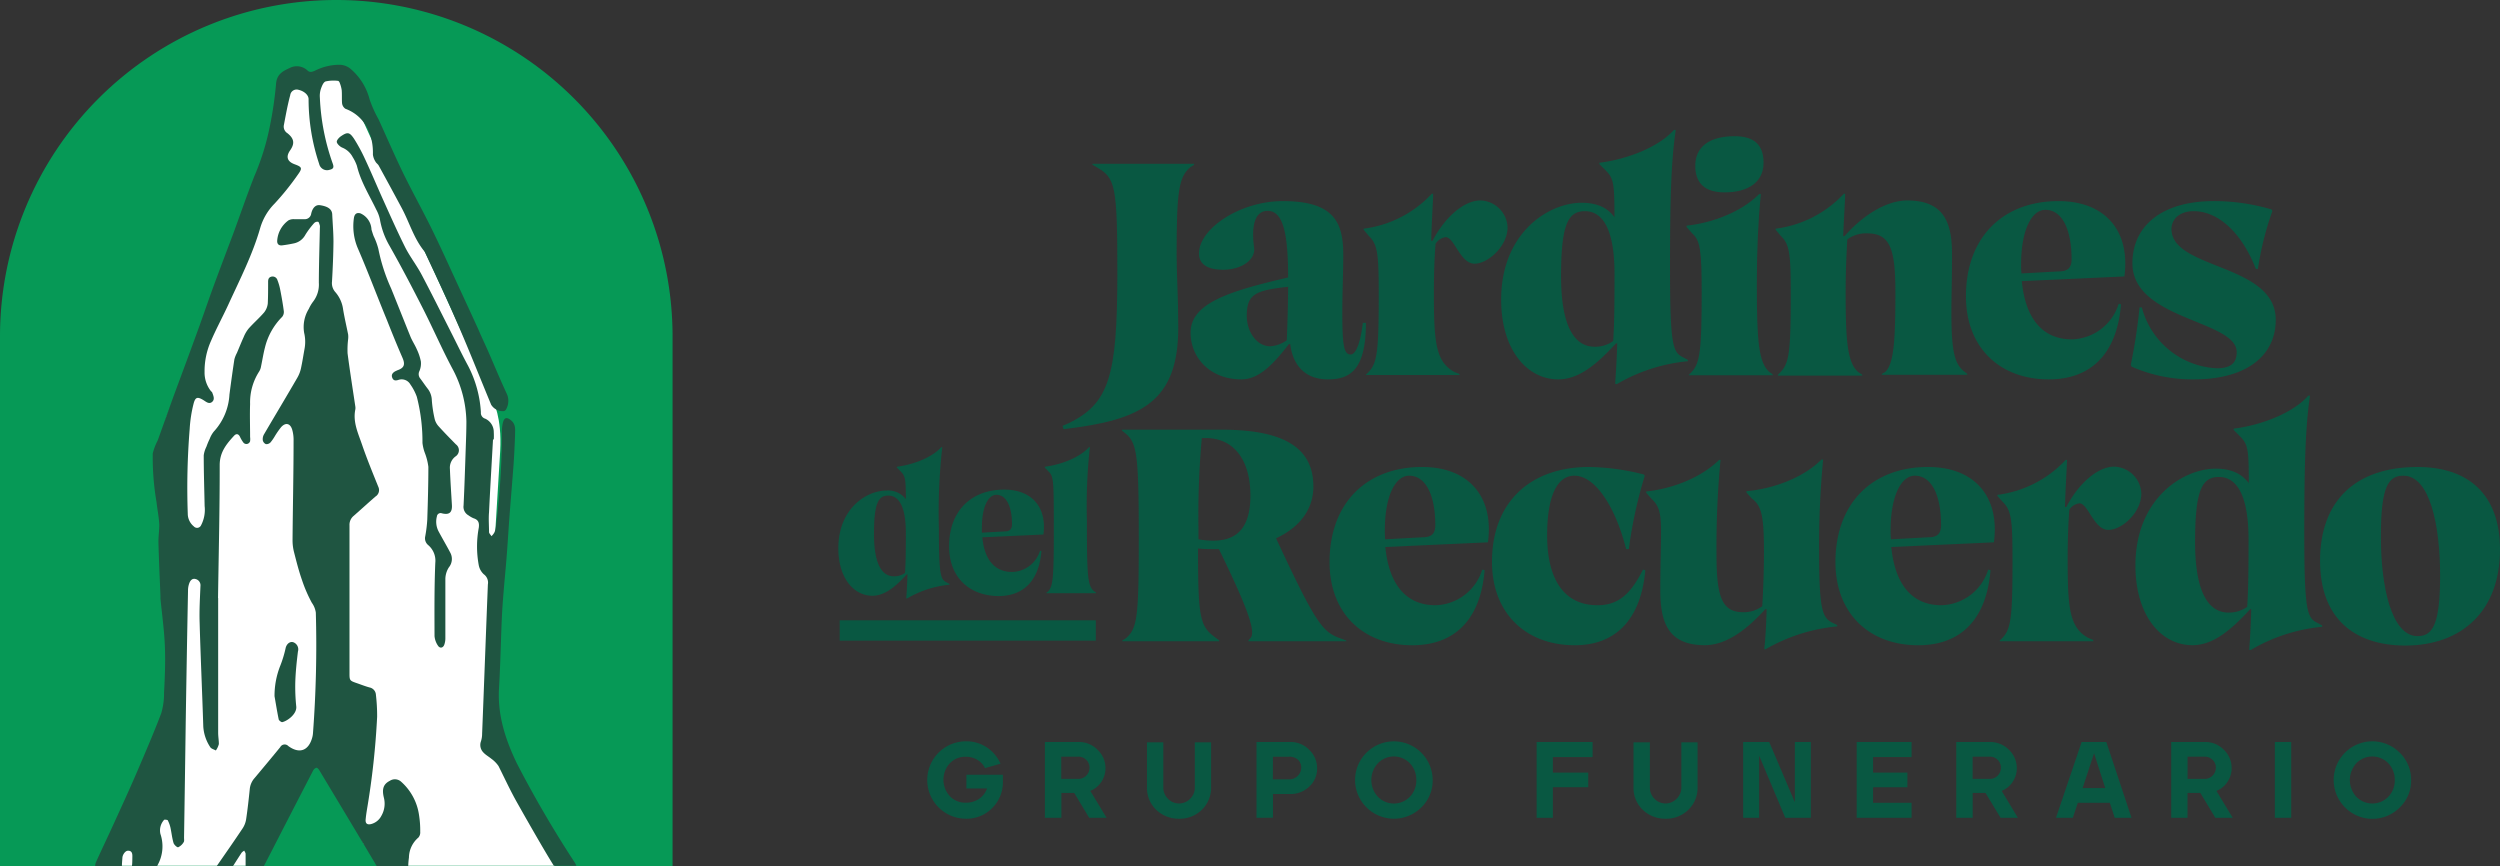
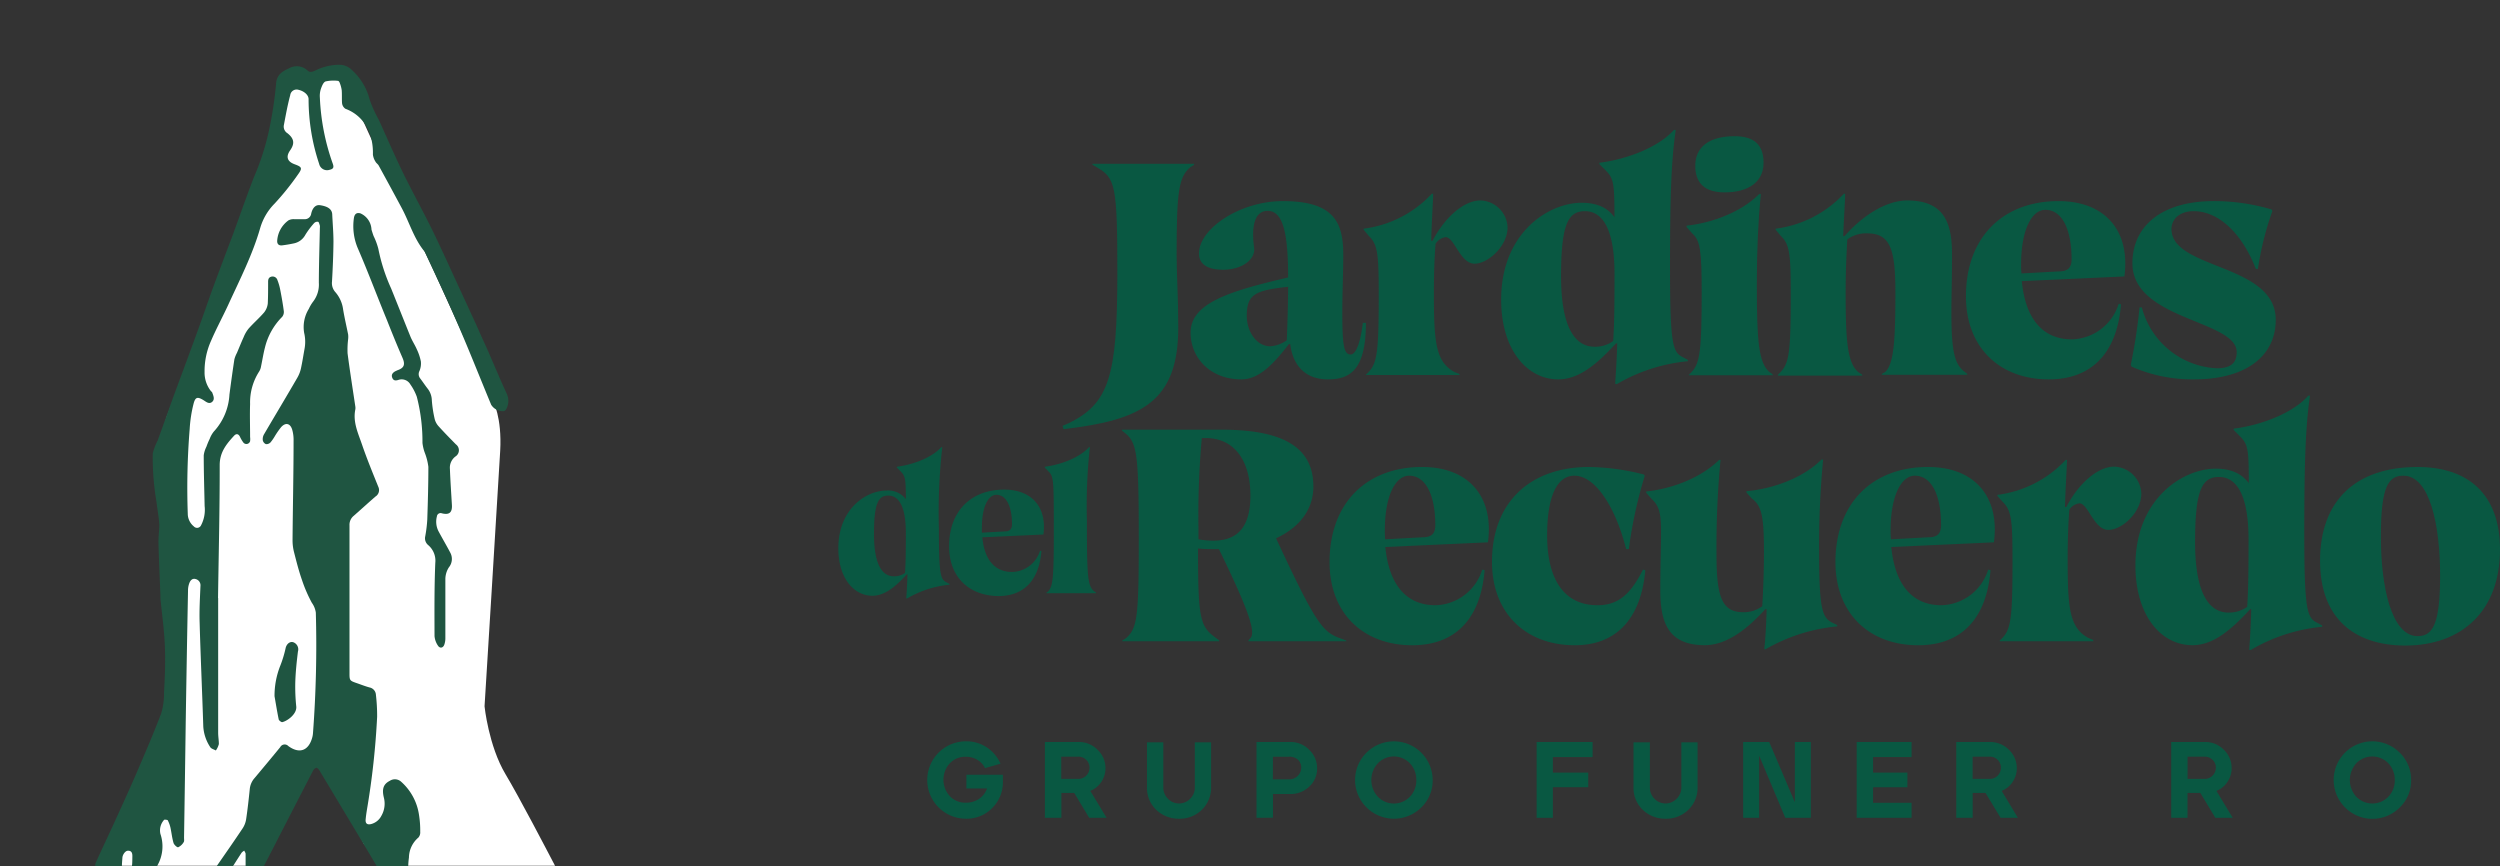
<svg xmlns="http://www.w3.org/2000/svg" viewBox="0 0 389.85 135.05">
  <rect x="0" y="0" width="389.85" height="135.05" fill="#333333" stroke="none" />
  <defs>
    <style>.cls-1{fill:#069956;}.cls-2{fill:#fff;}.cls-3{fill:#1f5541;}.cls-4{fill:#095842;}</style>
  </defs>
  <title>Asset 1</title>
  <g id="Layer_2" data-name="Layer 2">
    <g id="Layer_1-2" data-name="Layer 1">
-       <path class="cls-1" d="M52.44,0h0A52.44,52.44,0,0,0,0,52.44v82.61H104.88V52.44A52.44,52.44,0,0,0,52.44,0Z" />
      <path class="cls-2" d="M78.83,120.73c-2.64-4.42-3.27-10.59-3.27-10.59S77.7,75.61,78,70.32s-1.13-7.82-1.13-7.82L67.24,41.33S56,18,55.52,16.25,52,11,50.73,11.09,47.2,13,47.2,13s-1-1.41-2-.91S43,19.29,43,19.29L40.4,26.71,32.71,47.63,25.9,65.28l-1.1,6,1.72,30.75-1.23,13.28L15.43,135s0,0,0,0H38.58c2.23-4.52,8.15-16.38,9.38-17.1,1.51-.88,4.28,4.54,4.28,4.54l4.54,9.2,3.65,3.36H86.55C85.16,132.35,81,124.36,78.83,120.73Z" />
      <path class="cls-3" d="M63.77,133.73a4.19,4.19,0,0,1,1.47-3.12,1.2,1.2,0,0,0,.29-.9,15.37,15.37,0,0,0-.19-2.63,8.53,8.53,0,0,0-2.79-5.18,1.44,1.44,0,0,0-1.76-.14c-1,.51-1.26,1.26-.93,2.62a3.8,3.8,0,0,1-.4,2.86,2.5,2.5,0,0,1-1.61,1.27c-.62.14-.89-.12-.83-.74s.12-1,.21-1.57a122.66,122.66,0,0,0,1.58-14.43,28,28,0,0,0-.19-3.42,1.23,1.23,0,0,0-1-1.15c-.72-.2-1.42-.48-2.12-.72-.92-.32-1-.41-1-1.37V93.48h0c0-3.85,0-7.71,0-11.56a1.8,1.8,0,0,1,.67-1.49c1.14-1,2.23-2,3.38-3A1.18,1.18,0,0,0,59,75.93c-.88-2.18-1.78-4.36-2.54-6.58-.6-1.77-1.46-3.52-1.05-5.5a1.48,1.48,0,0,0,0-.46c-.41-2.76-.85-5.52-1.21-8.29a13.79,13.79,0,0,1,.09-2.22,3.37,3.37,0,0,0,0-.71c-.26-1.3-.56-2.58-.78-3.88a5.11,5.11,0,0,0-1.21-2.73,2.1,2.1,0,0,1-.53-1.63c.12-2.07.21-4.14.23-6.21,0-1.4-.12-2.81-.19-4.21,0-1-.88-1.35-1.89-1.51-.68-.11-1.18.39-1.39,1.31a1,1,0,0,1-1.07.87c-.53,0-1.06,0-1.59,0a1.7,1.7,0,0,0-.88.18,4.26,4.26,0,0,0-1.76,3.12c-.05.56.23.85.79.78s1.22-.18,1.82-.31a2.62,2.62,0,0,0,1.78-1.34,12.84,12.84,0,0,1,1.34-1.79.71.71,0,0,1,.62-.24c.15,0,.22.37.3.59a1.69,1.69,0,0,1,0,.39c-.06,2.84-.15,5.68-.16,8.52a4.36,4.36,0,0,1-.85,2.9,5.87,5.87,0,0,0-.71,1.18,5.4,5.4,0,0,0-.73,3.75,6,6,0,0,1,.05,2.54c-.18,1-.33,2-.55,3a5,5,0,0,1-.54,1.41c-1.73,3-3.49,5.91-5.22,8.87a1.51,1.51,0,0,0-.19.93.84.84,0,0,0,.49.6.89.89,0,0,0,.72-.28,7.5,7.5,0,0,0,.69-1,13,13,0,0,1,.94-1.35c.7-.8,1.45-.64,1.75.39a5.68,5.68,0,0,1,.21,1.69c0,5.18-.12,10.35-.16,15.53a7.49,7.49,0,0,0,.22,1.82c.38,1.49.76,3,1.27,4.44A21.85,21.85,0,0,0,48.63,94a3.42,3.42,0,0,1,.62,1.54,183.31,183.31,0,0,1-.44,18.75,3.52,3.52,0,0,1-.1.65c-.55,2.12-2,2.68-3.75,1.4a.78.78,0,0,0-1.26.17c-1.32,1.62-2.66,3.22-4,4.82a3,3,0,0,0-.75,1.71c-.16,1.56-.33,3.11-.56,4.66a3.59,3.59,0,0,1-.54,1.45c-1.33,2-2.69,3.94-4.05,5.9h2.54c.44-.69.88-1.38,1.33-2.07a1.58,1.58,0,0,1,.42-.33c.07.17.21.34.21.51,0,.63,0,1.26,0,1.89h2.85l1.37-2.65q3.15-6.14,6.32-12.26a.87.87,0,0,1,.51-.42c.12,0,.34.22.44.39q2.74,4.55,5.47,9.11c1.16,1.94,2.33,3.88,3.48,5.83h4.92A11.77,11.77,0,0,1,63.77,133.73Z" />
      <path class="cls-3" d="M24.54,135.05l0-.08a6,6,0,0,0,.48-4.91,2.44,2.44,0,0,1,.57-2.21c.06-.08.51,0,.56.05a4.76,4.76,0,0,1,.43,1.16c.17.79.25,1.61.48,2.39.09.29.56.72.73.67a2,2,0,0,0,.85-.79c.12-.17.06-.47.06-.71q.14-8.93.26-17.84.16-10.34.36-20.68a3.26,3.26,0,0,1,.2-1.16c.16-.41.45-.8,1-.64a1,1,0,0,1,.74,1.08c-.08,1.89-.19,3.79-.13,5.68.15,5.41.4,10.83.57,16.24a6.54,6.54,0,0,0,1.08,3.2c.15.26.58.36.88.53a3.08,3.08,0,0,0,.47-1c0-.58-.11-1.18-.11-1.77q0-10.48,0-21H34c.1-6.91.27-13.83.26-20.74,0-2,1.05-3.28,2.24-4.57.33-.36.69-.33.93.18a4.86,4.86,0,0,0,.5.85A.6.6,0,0,0,39,68.8a2.38,2.38,0,0,0,0-.65c0-1.72-.06-3.44,0-5.15a8.91,8.91,0,0,1,1.42-5.08,2.13,2.13,0,0,0,.29-.8c.21-1,.35-1.94.6-2.9A10.17,10.17,0,0,1,44,49.41a1.21,1.21,0,0,0,.26-.87c-.14-1.08-.33-2.16-.54-3.24a8.41,8.41,0,0,0-.46-1.63.78.78,0,0,0-1-.51c-.43.14-.46.51-.45.92,0,1.07,0,2.16-.05,3.23a2.74,2.74,0,0,1-.58,1.42c-.76.88-1.65,1.65-2.42,2.52A5.22,5.22,0,0,0,38,52.56c-.37.81-.7,1.64-1.05,2.47a4.65,4.65,0,0,0-.4,1c-.28,1.83-.53,3.66-.77,5.49a9.23,9.23,0,0,1-2.44,5.78,4.1,4.1,0,0,0-.64,1.14,10.83,10.83,0,0,0-.51,1.22A4.23,4.23,0,0,0,31.77,71c0,2.64.09,5.28.14,7.92a5.19,5.19,0,0,1-.56,3,.68.68,0,0,1-1.12.17,2.56,2.56,0,0,1-.95-2,114,114,0,0,1,.3-13.2,20.65,20.65,0,0,1,.6-3.91c.28-1.1.63-1.15,1.6-.55.4.26.85.64,1.31.23s.16-1,0-1.46A.78.78,0,0,0,32.9,61a4.68,4.68,0,0,1-1-3,11.56,11.56,0,0,1,1-4.83c.81-1.89,1.8-3.71,2.67-5.59,1.81-3.95,3.8-7.83,5-12a8.93,8.93,0,0,1,2.24-3.82,41.48,41.48,0,0,0,3.67-4.57c.72-1,.59-1.16-.55-1.58s-1.38-1.17-.69-2.16.71-1.78-.41-2.67a1.22,1.22,0,0,1-.57-1.24c.3-1.58.58-3.15,1-4.71A1,1,0,0,1,46.53,14c.93.21,1.62.85,1.59,1.5a31.84,31.84,0,0,0,1.65,10.06,1.26,1.26,0,0,0,1.59.93c.63-.14.75-.37.52-1a35,35,0,0,1-2-10.27,3.54,3.54,0,0,1,.14-1.3c.16-.46.39-1.09.75-1.22a5.72,5.72,0,0,1,1.95-.09c.09,0,.23.2.27.34a5,5,0,0,1,.3,1.14c.05.68,0,1.37.05,2a1.2,1.2,0,0,0,.52.87c3.05,1.14,4.38,4.05,4.29,7.12a2.57,2.57,0,0,0,.4,1.12c.11.23.37.38.5.61,1.21,2.21,2.42,4.43,3.61,6.66s1.87,4.71,3.5,6.7a1.41,1.41,0,0,1,.19.34c1.53,3.32,3.12,6.6,4.56,9.95,2,4.53,3.79,9.1,5.68,13.65a2.13,2.13,0,0,0,2,1,.62.62,0,0,0,.36-.33,2.68,2.68,0,0,0,.1-2.33c-1.06-2.26-2-4.56-3-6.84-.48-1.08-1-2.16-1.45-3.23-.87-1.91-1.75-3.81-2.63-5.72-1.47-3.16-2.89-6.35-4.41-9.48S64.37,30.06,62.87,27c-1.34-2.77-2.56-5.59-3.84-8.4a18.42,18.42,0,0,1-1.4-3.12,9.23,9.23,0,0,0-2.8-4.6,2.74,2.74,0,0,0-1.9-.78,8.51,8.51,0,0,0-3.75.89c-.41.18-.83.39-1.23,0a2.43,2.43,0,0,0-2.83-.36c-1.09.49-2,1-2.08,2.54a59.14,59.14,0,0,1-1,6.72,38.93,38.93,0,0,1-2.41,7.66c-1.15,2.95-2.18,5.95-3.27,8.92-1,2.65-2,5.29-3,8-.77,2.09-1.48,4.2-2.24,6.3-1.31,3.63-2.66,7.25-4,10.87-.86,2.36-1.68,4.72-2.54,7.07a8.73,8.73,0,0,0-.76,2,41.29,41.29,0,0,0,.59,7.6c.13,1.17.37,2.33.43,3.51,0,.93-.15,1.88-.13,2.82.07,2.75.2,5.49.31,8.24,0,.15,0,.3,0,.46.24,2.47.59,4.93.69,7.41s0,4.84-.13,7.26a10.82,10.82,0,0,1-.44,3.23c-1.21,3.18-2.56,6.3-3.9,9.42-1.11,2.58-2.29,5.13-3.45,7.68-.94,2.07-1.93,4.12-2.86,6.19a1.6,1.6,0,0,0-.09.56h4.17c0-.45.05-.91.08-1.36s.45-1.08.88-1.07c.68,0,.68.57.67,1s0,1-.07,1.42Z" />
-       <path class="cls-3" d="M89.59,134.45a174.17,174.17,0,0,1-9-15.43c-1.76-3.66-3-7.43-2.78-11.59.22-3.62.28-7.25.44-10.88.06-1.4.16-2.81.28-4.21.14-1.82.33-3.63.47-5.45.17-2.12.29-4.25.45-6.38.2-2.65.43-5.3.63-8,.11-1.55.18-3.11.24-4.67,0-.8.15-1.63-.59-2.26s-1.12-.45-1.32.38a6.34,6.34,0,0,0-.14,1.51,120.35,120.35,0,0,1-.94,14.69,2.68,2.68,0,0,1-.24.88,2.4,2.4,0,0,1-.45.57c-.13-.22-.37-.42-.38-.64,0-1-.09-2.07,0-3.1.18-3.78.41-7.56.62-11.34H77a10.46,10.46,0,0,0,0-1.12,2.3,2.3,0,0,0-1.33-2.12.94.94,0,0,1-.68-1,17.89,17.89,0,0,0-2-7.25c-1-1.85-1.89-3.73-2.84-5.59-1.47-2.9-2.92-5.82-4.44-8.69-.78-1.45-1.81-2.77-2.55-4.24-1.28-2.57-2.44-5.21-3.63-7.84-.89-2-1.71-3.95-2.62-5.9a26.15,26.15,0,0,0-1.72-3.17c-.68-1-1-1.06-2-.38-.31.2-.71.64-.67.92s.48.71.83.86A3.19,3.19,0,0,1,55,24.5a6.39,6.39,0,0,1,.66,1.37c.59,2.45,1.93,4.56,3,6.79a5.68,5.68,0,0,1,.58,1.53,12.4,12.4,0,0,0,1.52,4.17c1.79,3.16,3.47,6.37,5.12,9.61s3.05,6.49,4.74,9.65a18,18,0,0,1,2.11,8.09c0,1.46-.06,2.93-.11,4.4-.1,2.9-.19,5.81-.33,8.71a1.52,1.52,0,0,0,.76,1.54,4,4,0,0,0,.8.46c.78.24.91.75.81,1.48a16,16,0,0,0,0,5.85,2.59,2.59,0,0,0,.78,1.4,1.6,1.6,0,0,1,.64,1.59c-.31,7.76-.59,15.53-.9,23.3A3.76,3.76,0,0,1,75,115.6a1.66,1.66,0,0,0,.36,1.72c.36.4.86.67,1.26,1a4.65,4.65,0,0,1,1.12,1.14c1,2,1.92,4,3,5.88.59,1.06,4.13,7.31,5.63,9.67h3.51A2.92,2.92,0,0,0,89.59,134.45Z" />
      <path class="cls-3" d="M65.63,56.36A8,8,0,0,0,65,54.48c-.29-.68-.72-1.31-1-2C63,50,62,47.48,61,45A28.13,28.13,0,0,1,59,38.81a10.47,10.47,0,0,0-.74-2c-.12-.32-.22-.65-.33-1a2.89,2.89,0,0,0-1.73-2.54c-.55-.15-.88.06-1,.66a8.81,8.81,0,0,0,.59,4.77c1.6,3.69,3,7.45,4.54,11.19.79,2,1.57,3.92,2.41,5.85.48,1.08.32,1.63-.77,2l-.36.17c-.37.22-.63.52-.44,1s.54.46.94.34a1.56,1.56,0,0,1,1.89.71A8,8,0,0,1,65,61.88a28.15,28.15,0,0,1,.88,7.19,6.54,6.54,0,0,0,.35,1.5,9.26,9.26,0,0,1,.57,2.23c0,2.74-.08,5.48-.17,8.22a21.29,21.29,0,0,1-.32,2.62A1.37,1.37,0,0,0,66.77,85a3.19,3.19,0,0,1,1.11,2.77c-.16,3.81-.13,7.62-.12,11.43a3.11,3.11,0,0,0,.52,1.46c.29.48.8.42,1-.12a3,3,0,0,0,.17-1.09c0-3.06,0-6.12,0-9.18A3.45,3.45,0,0,1,70,88.47a2.06,2.06,0,0,0,.22-2.28C69.64,85.08,69,84,68.41,82.9a3.26,3.26,0,0,1-.28-2.37.58.58,0,0,1,.79-.48c1.14.28,1.62-.13,1.55-1.31-.11-1.87-.24-3.74-.31-5.61a2.18,2.18,0,0,1,.94-2,1.14,1.14,0,0,0,0-1.83c-.91-.92-1.81-1.84-2.68-2.8a2.63,2.63,0,0,1-.63-1.14,19.2,19.2,0,0,1-.45-2.93,3.05,3.05,0,0,0-.61-1.77c-.42-.53-.79-1.1-1.2-1.64a1.08,1.08,0,0,1-.12-1.17A3,3,0,0,0,65.63,56.36Z" />
      <path class="cls-3" d="M45.76,100.16c-.48-.17-1,.16-1.2.82a17.77,17.77,0,0,1-.83,2.77,12.69,12.69,0,0,0-.92,4.82c.16.89.37,2.23.64,3.56,0,.2.42.51.57.48.8-.18,2.28-1.26,2.18-2.42a29.77,29.77,0,0,1-.15-3.89c.05-1.57.22-3.14.41-4.7A1.18,1.18,0,0,0,45.76,100.16Z" />
      <path class="cls-4" d="M165.69,66.4l1-.42c6.24-3.09,7.55-7.24,7.55-23.34,0-13.8-.31-14.9-3.25-16.58l-.63-.36v-.16H186.2v.16l-.57.36c-1.79,1.52-2.15,3.62-2.15,13.69,0,2.94.26,6.72.26,11.28,0,11.59-5.67,14.48-17.89,15.89Z" />
      <path class="cls-4" d="M185.66,51.87c0-4.56,5.93-6.45,15.21-8.6,0-6.93-.79-10.39-3.2-10.39-1.83,0-2.62,2-2.1,5.77.21,1.89-2,3.41-4.82,3.41-3,0-3.78-1.26-3.78-2.52,0-3.93,6.45-8.18,13.06-8.18,8,0,9.44,3.31,9.44,8.39,0,2.68-.15,5.88-.15,8.76,0,5.3.21,6.77,1.31,6.77.57,0,1.41-1,1.89-4.93H213c0,7.45-2.57,8.81-5.93,8.81s-5.45-2-5.87-5.51H201c-2.57,3.31-4.73,5.51-7.45,5.51C188.86,59.16,185.66,55.91,185.66,51.87ZM198.09,54a5,5,0,0,0,2.57-.94c.11-2.52.21-6.3.21-8.34-5.14.57-6.45,1.15-6.45,4.56C194.42,51.61,195.89,54,198.09,54Z" />
      <path class="cls-4" d="M213,58.43l.42-.42c1.31-1.37,1.58-3.15,1.58-11.75,0-6.45-.11-8.08-1.52-9.44l-.84-1v-.16a17.51,17.51,0,0,0,10.64-5.45l.21,0c-.05,1.73-.21,3.88-.31,7.34h.21c2-3.82,5-6.29,7.45-6.29a4.36,4.36,0,0,1,4.25,4.2c0,2.93-3.05,5.66-5.14,5.66-2.26,0-3.15-4.14-4.51-4.14a2.18,2.18,0,0,0-1.58,1.05c-.16,1.94-.26,4.56-.26,7.6,0,7.71.26,10.76,3.2,12.38l.79.32v.15H213Z" />
      <path class="cls-4" d="M252.19,53.55H252c-2.68,2.88-5.56,5.61-9,5.61-4.87,0-8.91-4.61-8.91-12.43,0-10.49,7.45-15.11,12.53-15.11,2.68,0,4.2.95,5.14,2.26,0-5.51-.15-6.09-1.46-7.4l-.9-.89v-.21c4.25-.52,9.24-2.41,11.65-5.14l.26.05c-.68,4.72-.89,10.07-.89,21.46,0,12.38.47,13.21,2.1,14l.68.37v.21a26.94,26.94,0,0,0-11.07,3.57l-.26-.06C252,57.85,252.14,55.65,252.19,53.55Zm-3.51.52a4.75,4.75,0,0,0,2.88-.89c.16-2.46.21-4.88.21-10.44,0-7.29-2-9.81-4.61-9.81s-3.73,2-3.73,10.13C243.43,50.4,245.27,54.07,248.68,54.07Z" />
      <path class="cls-4" d="M263.37,58.43l.42-.42c1.31-1.37,1.57-3.46,1.57-12.33,0-6.56-.21-8.18-1.47-9.28l-.89-1v-.21c3.62-.37,8.34-1.94,11.33-4.93l.26,0q-.63,6.3-.63,14c0,8.86.27,12.27,1.94,13.74l.53.37v.15H263.37Zm7.13-37.19c3,0,4.51,1.31,4.51,4.14,0,3-2.36,4.62-6.08,4.62-3,0-4.57-1.37-4.57-4.15C264.36,22.92,266.52,21.24,270.5,21.24Z" />
      <path class="cls-4" d="M277.25,58.43l.42-.42c1.31-1.37,1.58-3.15,1.58-11.75,0-6.45-.11-8.08-1.52-9.44l-.84-1v-.16a17.51,17.51,0,0,0,10.64-5.45l.21,0c-.05,1.73-.21,3.88-.31,6.61h.21c2.83-3.25,6.56-5.56,9.76-5.56,5.71,0,7,3.41,7,8.39,0,4-.1,6.4-.1,9,0,5.87.42,8.07,2,9.28l.47.37v.15H293.46v-.15L294,58c1.31-1.31,1.57-4.72,1.57-12.38,0-6.72-.78-9.23-4.4-9.23a4.92,4.92,0,0,0-3.1.94c-.16,2.73-.26,5.35-.26,8.39,0,7.71.31,10.91,2,12.33l.58.37v.15H277.25Z" />
      <path class="cls-4" d="M306.57,46.21c0-9.34,5.88-14.85,14.43-14.85,7.39,0,11.22,4.77,10.28,11.75l-16,.73c.58,6,3.36,9.08,7.81,9.08a7.86,7.86,0,0,0,7.3-5.56l.36.1c-.63,7.71-4.67,11.7-11.27,11.7C311.87,59.16,306.57,54.23,306.57,46.21Zm8.66-3.57,5.87-.32c1.36,0,1.94-.57,1.94-1.89,0-4.66-1.47-7.71-4.09-7.71-2.15,0-3.78,3.2-3.78,8.5A11.24,11.24,0,0,0,315.23,42.64Z" />
      <path class="cls-4" d="M332.39,57.17l-.11-.32a85,85,0,0,0,1.36-8.91H334a12.72,12.72,0,0,0,11.7,9.49c2.36,0,3.09-1,3.09-2.52,0-5-16.26-5-16.26-13.85,0-6.08,4.93-9.7,12.64-9.7a31.54,31.54,0,0,1,9.08,1.31l.1.26a47.41,47.41,0,0,0-2.25,9h-.32c-2.1-5.4-5.71-9-9.7-9-2.26,0-3.46,1.31-3.46,2.78,0,6.35,16.26,5.35,16.26,14.16,0,5.41-4.3,9.29-12.8,9.29A23.55,23.55,0,0,1,332.39,57.17Z" />
      <path class="cls-4" d="M175,99.89l.58-.37c1.78-1.52,2-3.36,2-15.53,0-13.16-.26-14.95-2.15-16.47l-.47-.37V67h15.37c8.66,0,14.48,2.1,14.48,8.86,0,3.62-2.2,6.4-5.82,8.08,5.87,12.64,7.13,14.42,9.54,15.42l1.42.53V100H194.69v-.15l.32-.37c.94-1-.79-5.35-4.93-13.85h-.26c-1.21,0-2.15,0-3-.1,0,11,.31,12.11,2.72,13.9l.58.42V100H175Zm14.16-15.58c2.84,0,5.83-1.1,5.83-7,0-5.46-2.47-9-7-9h-.58a133.62,133.62,0,0,0-.52,14.11V84.1A13.17,13.17,0,0,0,189.13,84.31Z" />
      <path class="cls-4" d="M207.33,87.66c0-9.33,5.87-14.84,14.42-14.84,7.4,0,11.23,4.77,10.28,11.75l-16,.73c.58,6,3.36,9.08,7.82,9.08a7.84,7.84,0,0,0,7.29-5.56l.37.1c-.63,7.71-4.67,11.7-11.28,11.7C212.63,100.62,207.33,95.69,207.33,87.66ZM216,84.1l5.88-.32c1.36,0,1.94-.57,1.94-1.89,0-4.66-1.47-7.71-4.09-7.71-2.15,0-3.78,3.2-3.78,8.5A13.48,13.48,0,0,0,216,84.1Z" />
      <path class="cls-4" d="M232.66,87.61c0-9.28,5.93-14.79,15.16-14.79A36.46,36.46,0,0,1,256.37,74l.11.21A69.82,69.82,0,0,0,254,85.62h-.42c-1.68-6.61-4.82-11.44-8.07-11.44-2.73,0-4.25,3.26-4.25,9.29,0,7,2.72,10.91,7.86,10.91,3.2,0,5.14-1.68,7.09-5.56l.36.1c-.68,7.61-4.56,11.7-11,11.7C238,100.62,232.66,95.69,232.66,87.61Z" />
      <path class="cls-4" d="M275.49,95h-.21c-2.62,2.88-5.88,5.61-9.44,5.61-5.67,0-6.93-3.51-6.93-8.5,0-4,.11-6.55.11-9.12s-.16-4-1.42-5.14l-.89-1v-.21c3.67-.37,8.34-1.94,11.38-4.93l.21,0a143.88,143.88,0,0,0-.63,14.84c0,6.77.95,8.92,4.2,8.92a4.85,4.85,0,0,0,2.94-.94c.15-2.73.26-5.46.26-8.5,0-5.56-.37-7.19-1.89-8.29l-.84-.94v-.21c3.88-.32,8.71-1.94,11.7-4.93l.26,0a141.77,141.77,0,0,0-.63,14.37c0,9.13.53,10.28,2.05,11.07l.78.37v.21a27.44,27.44,0,0,0-11.17,3.56l-.21,0C275.33,99.31,275.44,97.05,275.49,95Z" />
      <path class="cls-4" d="M286.22,87.66c0-9.33,5.88-14.84,14.43-14.84,7.39,0,11.22,4.77,10.28,11.75l-16,.73c.58,6,3.36,9.08,7.81,9.08a7.86,7.86,0,0,0,7.3-5.56l.36.1c-.63,7.71-4.67,11.7-11.27,11.7C291.52,100.62,286.22,95.69,286.22,87.66Zm8.66-3.56,5.87-.32c1.37,0,1.94-.57,1.94-1.89,0-4.66-1.47-7.71-4.09-7.71-2.15,0-3.78,3.2-3.78,8.5A11.24,11.24,0,0,0,294.88,84.1Z" />
      <path class="cls-4" d="M311.84,99.89l.42-.42c1.31-1.37,1.57-3.15,1.57-11.75,0-6.46-.11-8.08-1.52-9.45l-.84-.94v-.16a17.57,17.57,0,0,0,10.65-5.45l.21,0c-.06,1.73-.21,3.88-.32,7.34h.21c2-3.83,5-6.29,7.45-6.29a4.36,4.36,0,0,1,4.25,4.2c0,2.93-3,5.66-5.14,5.66-2.26,0-3.15-4.14-4.51-4.14a2.15,2.15,0,0,0-1.58,1c-.15,1.94-.26,4.56-.26,7.6,0,7.71.26,10.75,3.2,12.38l.79.32V100H311.84Z" />
      <path class="cls-4" d="M351.06,95h-.16c-2.68,2.88-5.56,5.61-9,5.61C337,100.62,333,96,333,88.19c0-10.49,7.45-15.11,12.54-15.11,2.67,0,4.19,1,5.14,2.26,0-5.51-.16-6.09-1.47-7.4l-.89-.89v-.21c4.25-.52,9.23-2.41,11.64-5.14l.26,0c-.68,4.72-.89,10.07-.89,21.46,0,12.37.47,13.21,2.1,14l.68.37v.21A26.94,26.94,0,0,0,351,101.35l-.26,0C350.9,99.31,351,97.11,351.06,95Zm-3.52.52a4.8,4.8,0,0,0,2.89-.89c.15-2.47.21-4.88.21-10.44,0-7.29-2-9.81-4.62-9.81s-3.72,2-3.72,10.13C342.3,91.86,344.13,95.53,347.54,95.53Z" />
      <path class="cls-4" d="M361.79,87.45c0-9.39,5.56-14.63,15.21-14.63,7.76,0,12.85,4.14,12.85,12.85,0,9.6-5.92,15-14.84,15C367,100.62,361.79,96.32,361.79,87.45ZM377,99.2c2.36,0,3.51-1.83,3.51-9.44,0-7.92-1.62-15.58-5.71-15.58-2.36,0-3.52,1.68-3.52,9.29C371.23,91.39,372.91,99.2,377,99.2Z" />
      <path class="cls-4" d="M141.51,89.56h-.1c-1.59,1.72-3.31,3.34-5.37,3.34-2.9,0-5.31-2.75-5.31-7.4,0-6.25,4.44-9,7.47-9a3.46,3.46,0,0,1,3.06,1.34c0-3.28-.1-3.62-.88-4.4l-.53-.53v-.13c2.53-.31,5.5-1.43,6.94-3.06l.15,0a91.69,91.69,0,0,0-.53,12.78c0,7.37.28,7.87,1.25,8.34l.41.22v.12a16,16,0,0,0-6.59,2.13l-.16,0C141.41,92.12,141.48,90.81,141.51,89.56Zm-2.1.31a2.8,2.8,0,0,0,1.72-.53c.1-1.47.13-2.9.13-6.22,0-4.34-1.19-5.84-2.75-5.84s-2.22,1.22-2.22,6C136.29,87.68,137.38,89.87,139.41,89.87Z" />
      <path class="cls-4" d="M148,85.19c0-5.56,3.5-8.84,8.59-8.84,4.4,0,6.68,2.84,6.12,7l-9.53.44c.35,3.59,2,5.4,4.66,5.4a4.66,4.66,0,0,0,4.34-3.31l.22.07c-.38,4.59-2.78,7-6.72,7C151.12,92.9,148,90,148,85.19Zm5.15-2.13,3.5-.19c.81,0,1.16-.34,1.16-1.12,0-2.78-.88-4.59-2.44-4.59-1.28,0-2.25,1.9-2.25,5.06A7.86,7.86,0,0,0,153.12,83.06Z" />
      <path class="cls-4" d="M163.15,92.46l.31-.25c.72-.81.87-2,.87-9.09,0-8.46,0-8.81-.9-9.68l-.5-.53v-.13c2.5-.31,5.46-1.43,6.9-3.06l.13,0a83.73,83.73,0,0,0-.47,11.47c0,8.71.12,10.18,1.12,11l.31.21v.1h-7.77Z" />
-       <rect class="cls-4" x="130.94" y="96.73" width="39.94" height="3.17" />
      <path class="cls-4" d="M150.63,127.67a6,6,0,1,1,0-12.07,5.73,5.73,0,0,1,3.24.94,5.89,5.89,0,0,1,2.15,2.55l-2.42.69a3,3,0,0,0-1.21-1.3,3.43,3.43,0,0,0-1.76-.47,3.31,3.31,0,0,0-2.5,1,3.8,3.8,0,0,0,0,5.16,3.33,3.33,0,0,0,2.5,1,3.57,3.57,0,0,0,2-.57,3.25,3.25,0,0,0,1.29-1.65H150.7l0-2.14h5.69v1a5.65,5.65,0,0,1-1.64,4.17A5.55,5.55,0,0,1,150.63,127.67Z" />
      <path class="cls-4" d="M162.94,127.53V115.71h5.22a4,4,0,0,1,3,1.22,3.91,3.91,0,0,1,1.23,2.87,3.79,3.79,0,0,1-.65,2.13,3.67,3.67,0,0,1-1.72,1.4l2.54,4.2h-2.71l-2.34-3.88h-2v3.88Zm2.55-6.07h2.67a1.74,1.74,0,0,0,1.74-1.74,1.64,1.64,0,0,0-.51-1.23,1.71,1.71,0,0,0-1.23-.5h-2.67Z" />
      <path class="cls-4" d="M183.86,127.67a5,5,0,0,1-3.56-1.39,4.7,4.7,0,0,1-1.44-3.52v-7h2.55v7a2.41,2.41,0,0,0,.73,1.8,2.33,2.33,0,0,0,1.72.73,2.37,2.37,0,0,0,1.73-.73,2.41,2.41,0,0,0,.73-1.8v-7h2.54v7a4.74,4.74,0,0,1-1.43,3.5A4.87,4.87,0,0,1,183.86,127.67Z" />
      <path class="cls-4" d="M195.94,127.53V115.71h5.22a4,4,0,0,1,3,1.22,3.91,3.91,0,0,1,1.23,2.87,3.77,3.77,0,0,1-1.21,2.85,4.19,4.19,0,0,1-3,1.17l-2.67,0v3.69Zm2.55-6H201a1.86,1.86,0,0,0,1.37-.54,1.78,1.78,0,0,0,.54-1.3,1.63,1.63,0,0,0-.53-1.24A2,2,0,0,0,201,118l-2.5,0Z" />
      <path class="cls-4" d="M221.65,125.9a6.06,6.06,0,0,1-8.56,0,6,6,0,0,1,0-8.53,6.05,6.05,0,0,1,10.32,4.27A5.78,5.78,0,0,1,221.65,125.9Zm-6.79-1.66a3.47,3.47,0,0,0,5,0,3.64,3.64,0,0,0,1-2.6,3.7,3.7,0,0,0-1-2.61,3.46,3.46,0,0,0-5,0,3.85,3.85,0,0,0,0,5.21Z" />
      <path class="cls-4" d="M239.62,127.53V115.71h8.73v2.35h-6.2v2.42h5.52v2.28h-5.52v4.77Z" />
      <path class="cls-4" d="M259.72,127.67a5,5,0,0,1-3.55-1.39,4.7,4.7,0,0,1-1.44-3.52v-7h2.55v7a2.44,2.44,0,0,0,.72,1.8,2.4,2.4,0,0,0,3.45,0,2.42,2.42,0,0,0,.74-1.8v-7h2.53v7a4.73,4.73,0,0,1-1.42,3.5A4.91,4.91,0,0,1,259.72,127.67Z" />
      <path class="cls-4" d="M271.83,127.53V115.71h4.06l4,9.39,0-9.39h2.49v11.82H278.4l-4.08-9.69v9.69Z" />
      <path class="cls-4" d="M289.53,127.53V115.71h8.56v2.35h-6v2.42h5.35v2.29h-5.35v2.42h6v2.34Z" />
      <path class="cls-4" d="M305.06,127.53V115.71h5.22a4.08,4.08,0,0,1,3,1.22,3.93,3.93,0,0,1,1.22,2.87,3.79,3.79,0,0,1-.65,2.13,3.6,3.6,0,0,1-1.71,1.4l2.53,4.2h-2.7l-2.35-3.88h-2v3.88Zm2.55-6.07h2.67a1.68,1.68,0,0,0,1.24-.51,1.71,1.71,0,0,0,.5-1.23,1.67,1.67,0,0,0-.5-1.23,1.71,1.71,0,0,0-1.24-.5h-2.67Z" />
-       <path class="cls-4" d="M320.61,127.53l4-11.82h3.85l3.93,11.82h-2.62l-.76-2.34h-5l-.78,2.34Zm4.15-4.64h3.53l-1.74-5.42Z" />
      <path class="cls-4" d="M338.58,127.53V115.71h5.22a4,4,0,0,1,3,1.22A3.91,3.91,0,0,1,348,119.8a3.79,3.79,0,0,1-.65,2.13,3.67,3.67,0,0,1-1.72,1.4l2.54,4.2h-2.71l-2.34-3.88h-2v3.88Zm2.55-6.07h2.67a1.74,1.74,0,0,0,1.74-1.74,1.64,1.64,0,0,0-.51-1.23,1.71,1.71,0,0,0-1.23-.5h-2.67Z" />
-       <path class="cls-4" d="M354.74,127.53V115.71h2.55v11.82Z" />
      <path class="cls-4" d="M374.23,125.9a6,6,0,0,1-8.55,0,6,6,0,1,1,8.53-8.53,5.88,5.88,0,0,1,1.78,4.27A5.74,5.74,0,0,1,374.23,125.9Zm-6.79-1.66a3.48,3.48,0,0,0,5,0,3.63,3.63,0,0,0,1-2.6,3.69,3.69,0,0,0-1-2.61,3.47,3.47,0,0,0-5,0,3.88,3.88,0,0,0,0,5.21Z" />
    </g>
  </g>
</svg>